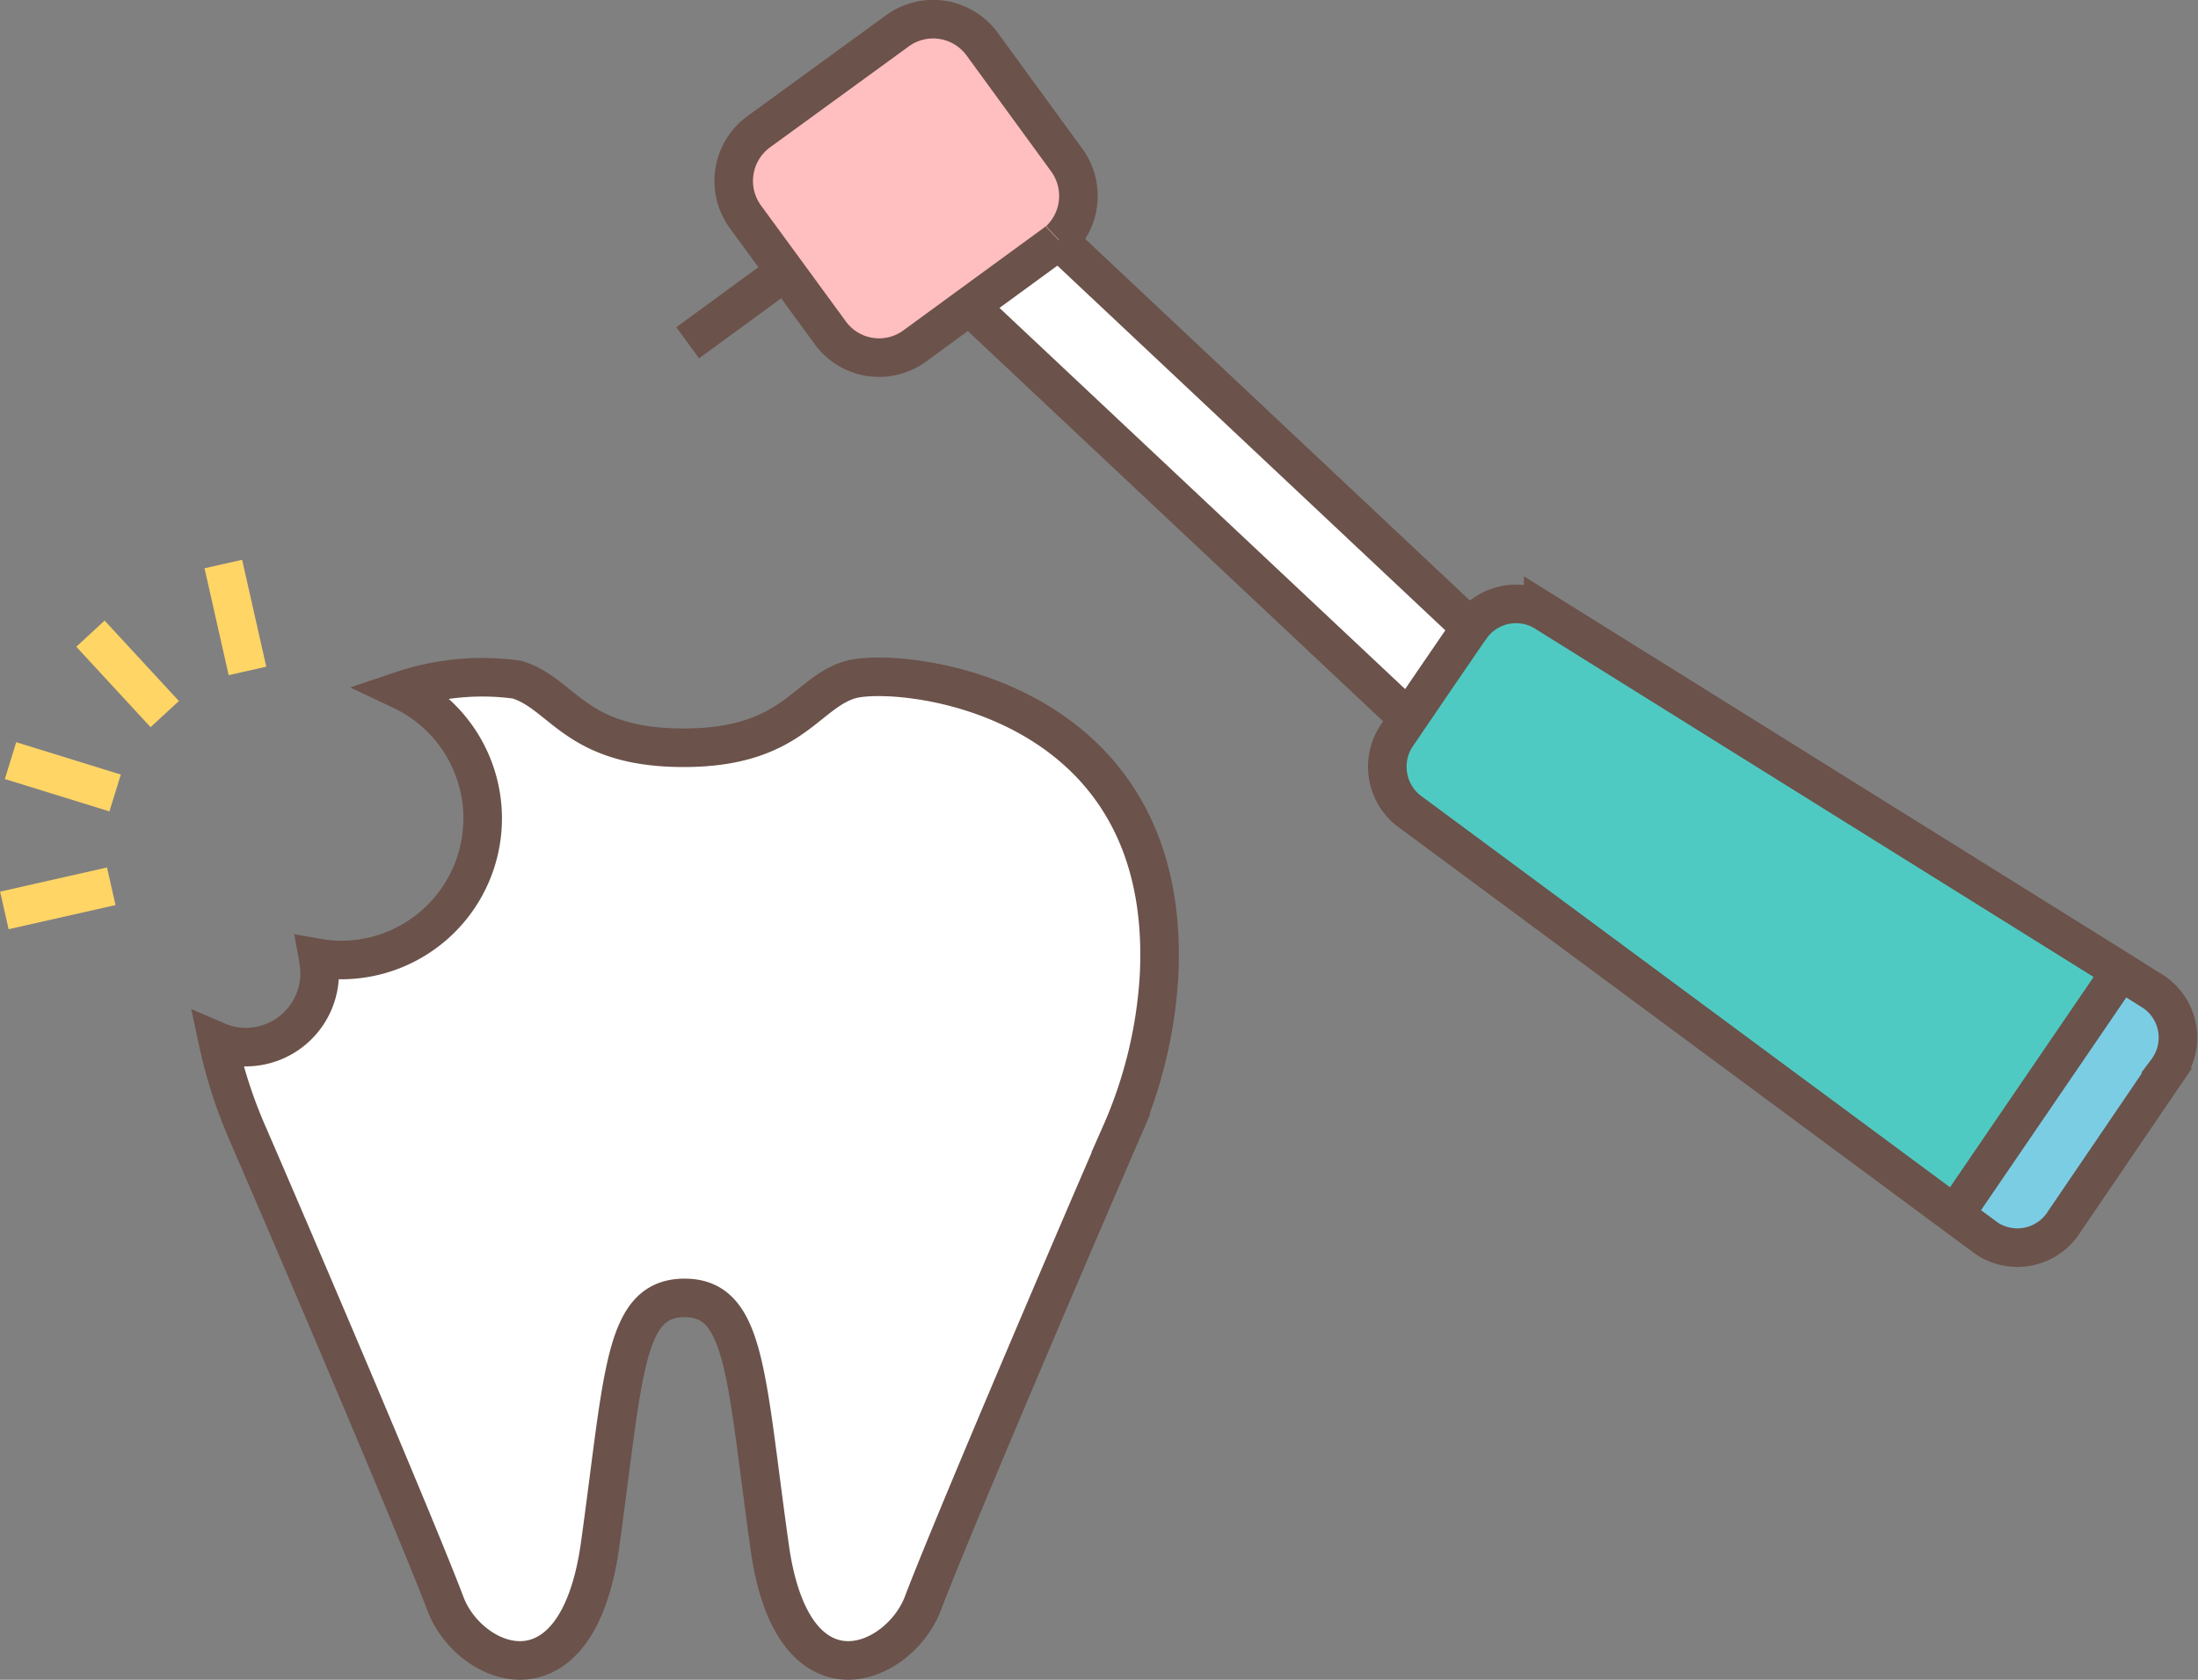
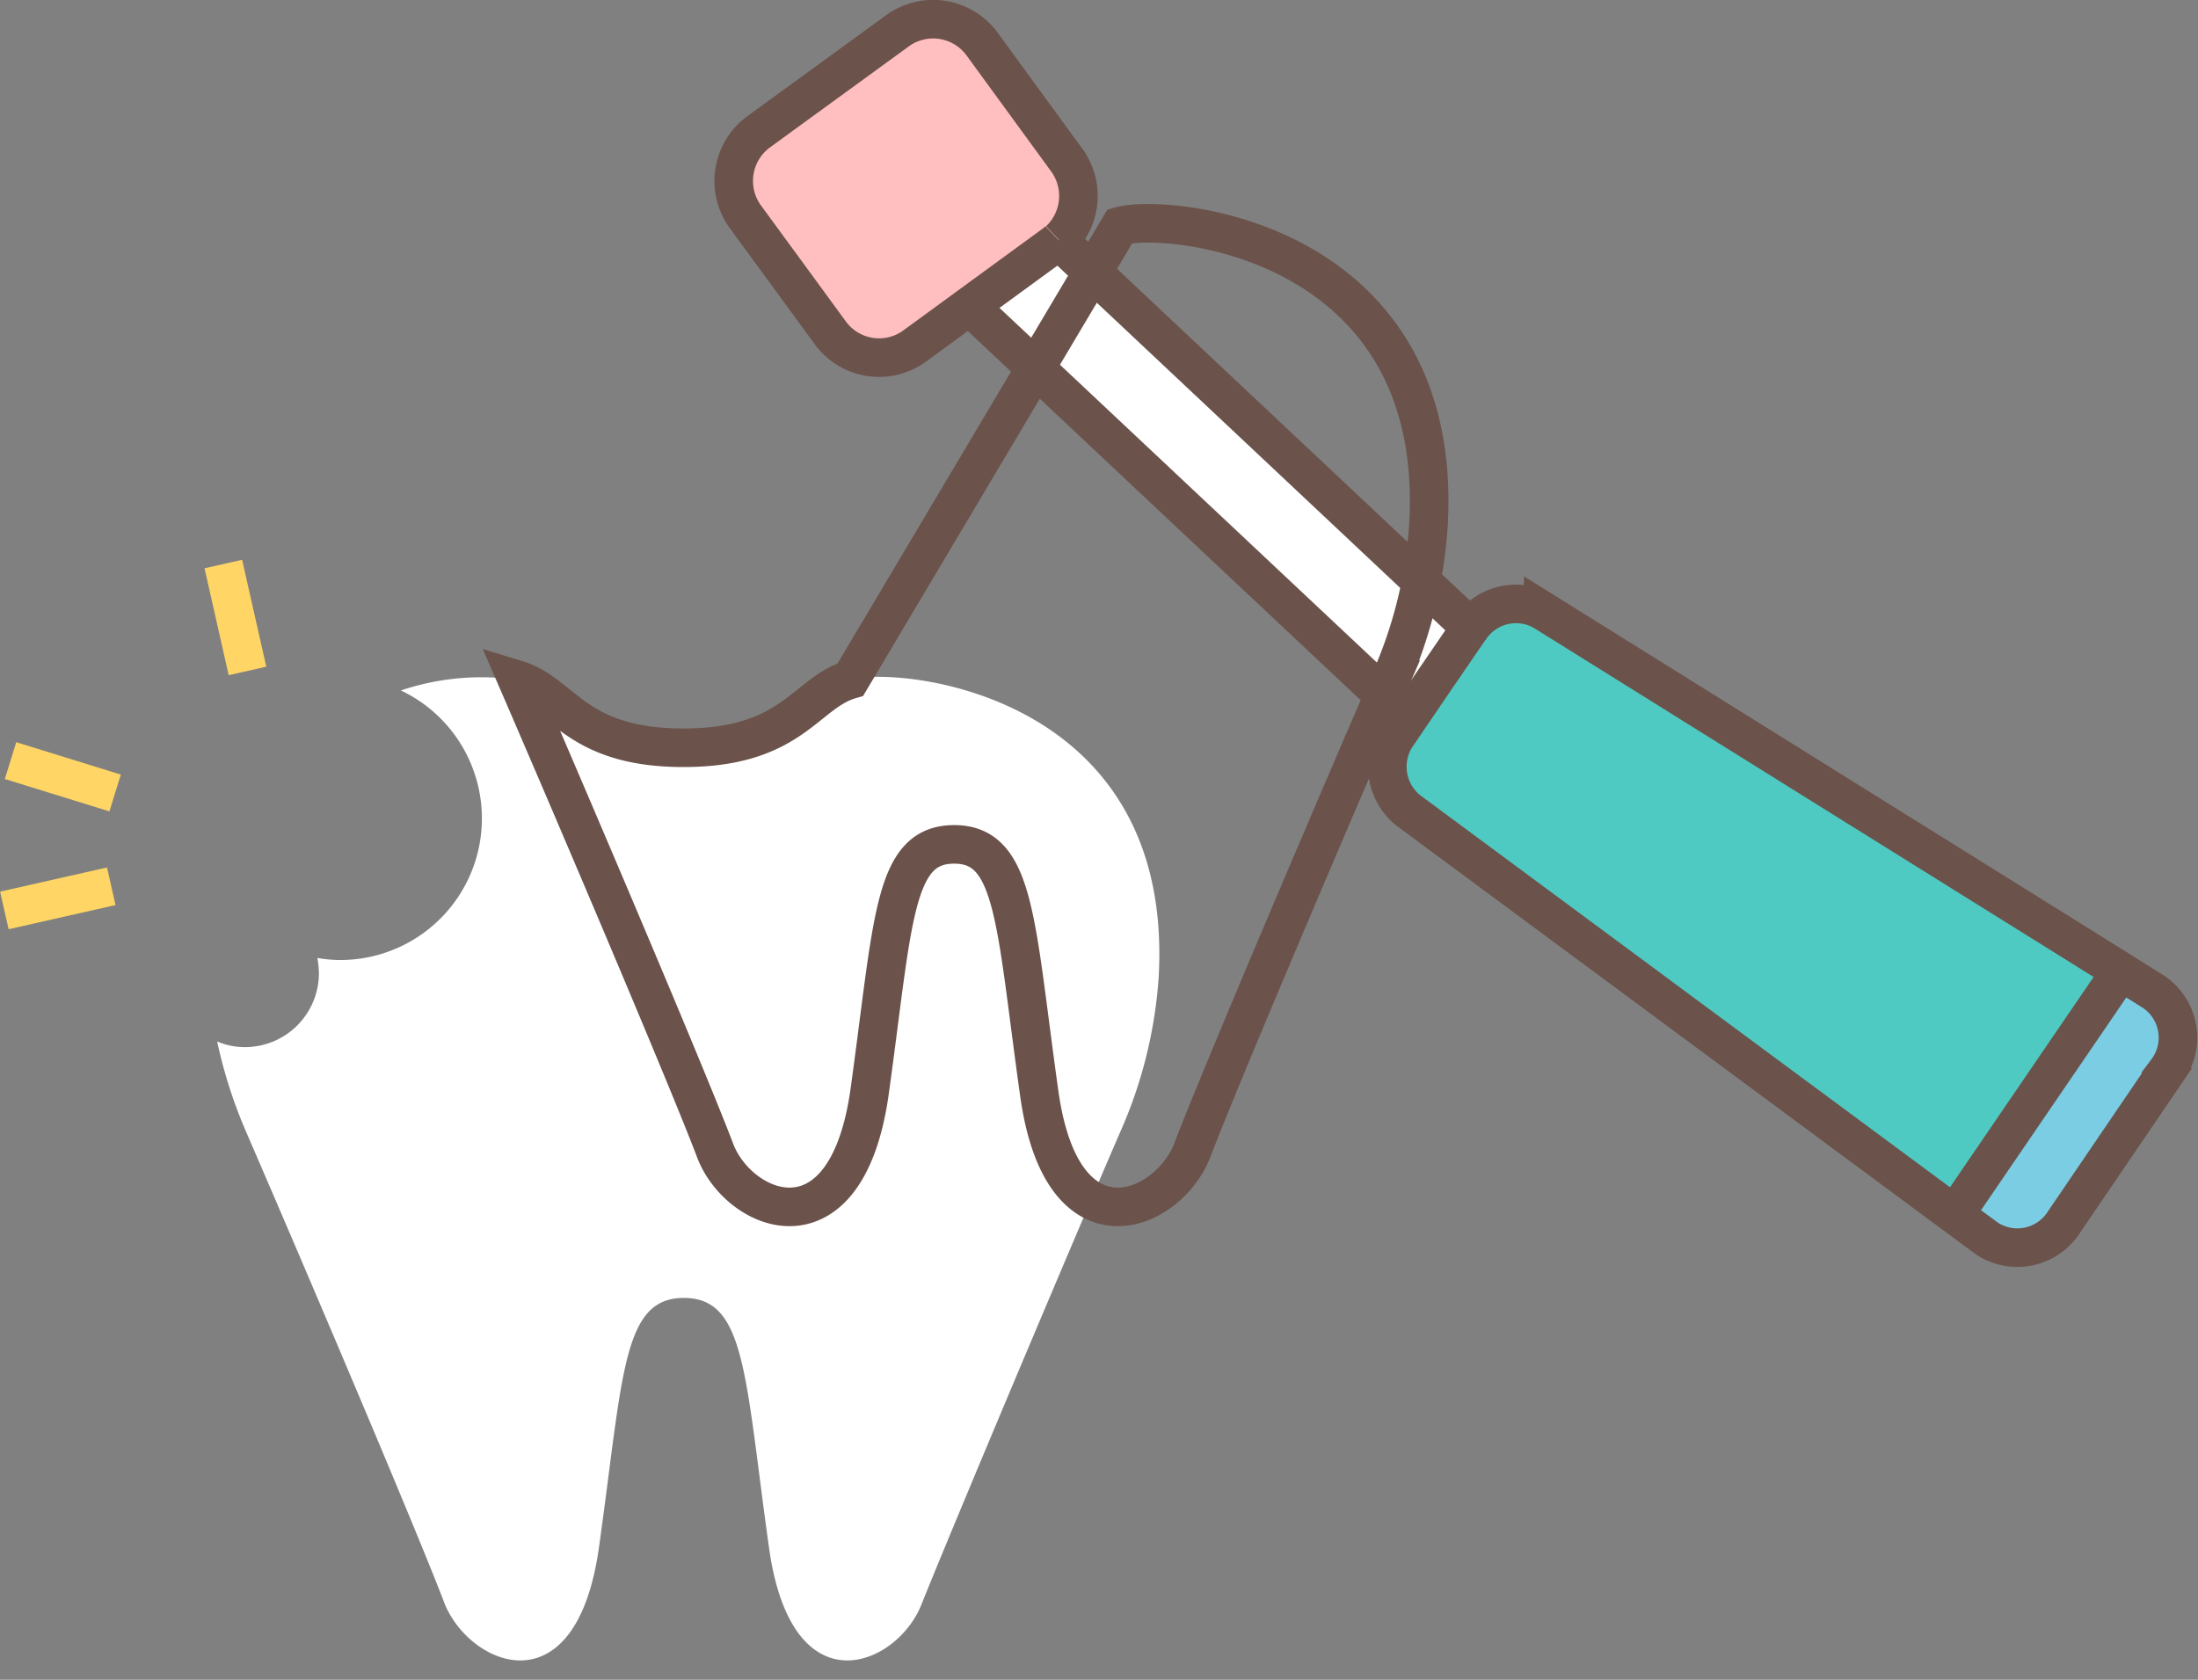
<svg xmlns="http://www.w3.org/2000/svg" viewBox="0 0 85.53 65.37">
  <rect x="0" y="0" width="85.53" height="65.37" fill="#808080" stroke="none" />
  <path d="m83.94 38.61a2.15 2.15 0 0 1 .5 3.06l-2 2.94-2 2.94a2.15 2.15 0 0 1 -3 .65l-1.26-.93 6.48-9.49z" fill="#7bcde4" transform="translate(-.08)" />
  <path d="m82.62 37.78-6.48 9.49-21.24-15.79a2.18 2.18 0 0 1 -.37-3l.36-.53 1-1.47 1.37-2 .06-.08a2.15 2.15 0 0 1 2.84-.67z" fill="#4fcac3" transform="translate(-.08)" />
  <path d="m57.33 24.42-.06.08-1.37 2-1 1.47-17.1-16.06 3.26-2.38a1.92 1.92 0 0 0 .22-.18l16 15.07z" fill="#fff" transform="translate(-.08)" />
  <path d="m33.17 26.45c1.83-.53 12.59.47 12 11.53a17.77 17.77 0 0 1 -1.52 6.12c-2.45 5.68-6.65 15.68-7.71 18.33-.94 2.41-5.06 4.16-5.94-2.23-.94-6.74-.91-9.69-3.31-9.69s-2.36 3-3.3 9.69c-.89 6.39-5 4.64-6 2.23-1-2.65-5.25-12.65-7.71-18.33a18.81 18.81 0 0 1 -1.15-3.57 2.74 2.74 0 0 0 1.08.22 2.88 2.88 0 0 0 2.88-2.88 3.8 3.8 0 0 0 -.06-.59 5.29 5.29 0 0 0 .9.08 5.51 5.51 0 0 0 2.35-10.49 9.83 9.83 0 0 1 4.49-.42c1.83.55 2.28 2.65 6.51 2.65s4.74-2.1 6.49-2.65z" fill="#fff" transform="translate(-.08)" />
  <path d="m41.58 6.23a2.37 2.37 0 0 1 -.29 3.12 1.92 1.92 0 0 1 -.22.18l-3.27 2.38-2.12 1.55a2.35 2.35 0 0 1 -3.3-.52l-1.74-2.38-1.56-2.13a2.37 2.37 0 0 1 .52-3.3l5.4-3.93a2.36 2.36 0 0 1 3.3.52z" fill="#ffbebf" transform="translate(-.08)" />
  <g fill="none" stroke-miterlimit="10" stroke-width="1.5">
    <path d="m41.28 9.35a1.92 1.92 0 0 1 -.22.18l-3.26 2.38-2.12 1.55a2.35 2.35 0 0 1 -3.3-.52l-1.74-2.38-1.56-2.13a2.37 2.37 0 0 1 .52-3.3l5.4-3.93a2.36 2.36 0 0 1 3.3.52l3.29 4.51a2.37 2.37 0 0 1 -.29 3.12" stroke="#6b524a" transform="translate(-.08)" />
-     <path d="m30.56 10.56-3.8 2.78" stroke="#6b524a" />
    <path d="m76.14 47.27 1.26.93a2.15 2.15 0 0 0 3-.65l2-2.94 2-2.94a2.15 2.15 0 0 0 -.5-3.06l-1.32-.83-22.45-14a2.15 2.15 0 0 0 -2.84.67l-.06.08-1.37 2-1 1.47-.36.53a2.18 2.18 0 0 0 .37 3z" stroke="#6b524a" transform="translate(-.08)" />
    <path d="m54.81 27.97-17.09-16.06" stroke="#6b524a" />
    <path d="m41.2 9.36 16.03 15.07" stroke="#6b524a" />
    <path d="m76.06 47.27 6.48-9.49" stroke="#6b524a" />
-     <path d="m33.17 26.45c-1.75.51-2.25 2.65-6.49 2.65s-4.68-2.1-6.48-2.65a9.83 9.83 0 0 0 -4.49.42 5.51 5.51 0 0 1 -2.35 10.49 5.29 5.29 0 0 1 -.9-.08 3.8 3.8 0 0 1 .06.59 2.88 2.88 0 0 1 -2.88 2.88 2.74 2.74 0 0 1 -1.08-.22 18.81 18.81 0 0 0 1.15 3.57c2.46 5.68 6.71 15.68 7.71 18.33.92 2.41 5.07 4.16 6-2.23.94-6.74.91-9.69 3.3-9.69s2.37 3 3.31 9.69c.89 6.39 5 4.64 5.95 2.23 1-2.65 5.26-12.65 7.72-18.33a17.77 17.77 0 0 0 1.48-6.1c.58-11.08-10.18-12.08-12.01-11.55z" stroke="#6b524a" transform="translate(-.08)" />
+     <path d="m33.17 26.45c-1.75.51-2.25 2.65-6.49 2.65s-4.68-2.1-6.48-2.65c2.46 5.68 6.71 15.68 7.71 18.33.92 2.41 5.07 4.16 6-2.23.94-6.74.91-9.69 3.3-9.69s2.37 3 3.31 9.69c.89 6.39 5 4.64 5.95 2.23 1-2.65 5.26-12.65 7.72-18.33a17.77 17.77 0 0 0 1.48-6.1c.58-11.08-10.18-12.08-12.01-11.55z" stroke="#6b524a" transform="translate(-.08)" />
    <path d="m9.63 26.11-.94-4.16" stroke="#ffd565" />
-     <path d="m6.41 27.79-2.89-3.13" stroke="#ffd565" />
    <path d="m4.48 30.86-4.07-1.26" stroke="#ffd565" />
    <path d="m4.33 34.49-4.16.94" stroke="#ffd565" />
  </g>
</svg>